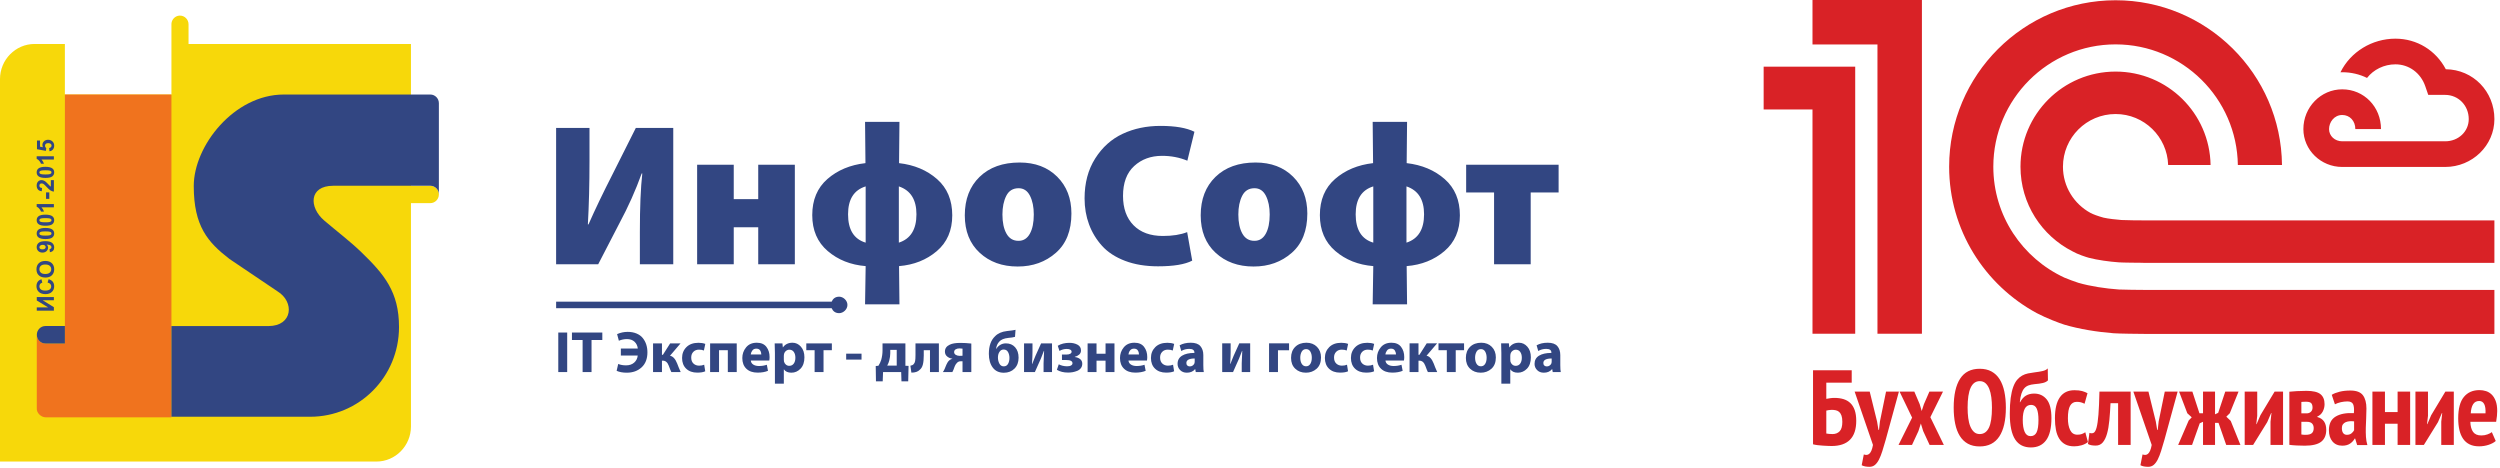
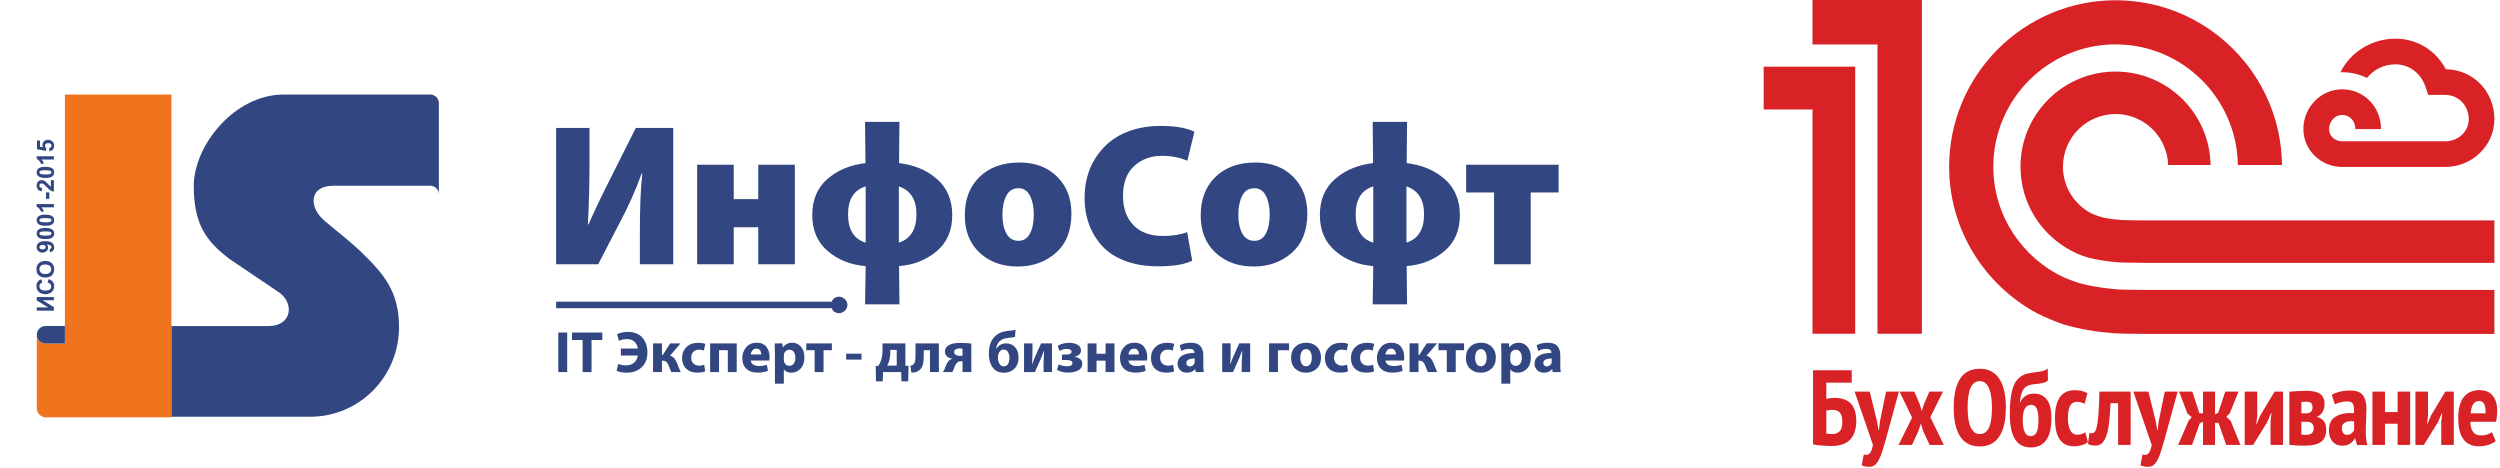
<svg xmlns="http://www.w3.org/2000/svg" width="598" height="112" viewBox="0 0 598 112" fill="none">
  <path fill-rule="evenodd" clip-rule="evenodd" d="M133.022 30.601H141.007V38.536C141.007 43.989 140.878 49.038 140.62 53.684H140.765C142.345 50.103 144.266 46.103 146.523 41.682L152.089 30.6H161.043V63.217H153.057V55.426C153.057 49.587 153.25 44.94 153.637 41.488H153.492C152.04 45.523 150.266 49.491 148.168 53.395L143.087 63.217H133.021L133.022 30.601ZM166.753 39.407H175.512V47.635H181.368V39.407H190.127V63.218H181.368V54.362H175.512V63.218H166.753V39.407ZM206.921 29.149H215.148L215.052 39.021C218.697 39.439 221.73 40.715 224.15 42.845C226.57 44.974 227.779 47.86 227.779 51.506C227.779 55.121 226.546 57.975 224.077 60.073C221.61 62.169 218.601 63.365 215.052 63.653L215.148 72.8H206.921L207.066 63.653C203.485 63.364 200.46 62.16 197.992 60.05C195.523 57.936 194.29 55.072 194.29 51.458C194.29 47.813 195.5 44.932 197.919 42.819C200.34 40.707 203.372 39.439 207.017 39.021L206.921 29.149ZM207.066 58.041V44.586C204.259 45.457 202.855 47.682 202.855 51.264C202.855 54.944 204.259 57.2 207.066 58.041ZM215.004 44.586V58.041C217.81 57.137 219.214 54.877 219.214 51.264C219.214 47.748 217.81 45.523 215.004 44.586ZM243.459 63.75H243.41C239.733 63.75 236.708 62.654 234.337 60.458C231.964 58.265 230.78 55.283 230.78 51.505C230.78 47.665 231.958 44.602 234.312 42.311C236.668 40.022 239.862 38.874 243.895 38.874C247.604 38.874 250.597 40.005 252.872 42.261C255.147 44.523 256.283 47.458 256.283 51.07C256.283 55.169 255.042 58.306 252.557 60.482C250.074 62.66 247.042 63.75 243.459 63.75ZM243.604 57.605H243.653C244.815 57.605 245.709 57.04 246.338 55.911C246.968 54.782 247.282 53.249 247.282 51.311C247.282 49.508 246.975 48.007 246.364 46.812C245.751 45.62 244.847 45.022 243.653 45.022C242.298 45.022 241.314 45.626 240.701 46.838C240.088 48.047 239.781 49.538 239.781 51.311C239.781 53.217 240.104 54.742 240.75 55.887C241.395 57.031 242.347 57.605 243.604 57.605ZM283.966 55.523L285.176 62.346C283.433 63.251 280.708 63.703 276.997 63.703C274.028 63.703 271.399 63.267 269.11 62.396C266.818 61.524 264.987 60.33 263.616 58.815C262.245 57.298 261.203 55.578 260.494 53.66C259.785 51.742 259.43 49.668 259.43 47.441C259.43 43.762 260.277 40.584 261.971 37.906C263.664 35.23 265.858 33.262 268.551 32.005C271.247 30.744 274.255 30.115 277.578 30.115C281.127 30.115 283.837 30.584 285.709 31.519L284.014 38.439C282.144 37.663 280.127 37.277 277.965 37.277C275.287 37.277 273.061 38.093 271.287 39.721C269.511 41.352 268.625 43.731 268.625 46.86C268.625 49.828 269.463 52.169 271.141 53.879C272.819 55.588 275.158 56.443 278.159 56.443C280.482 56.443 282.418 56.136 283.966 55.523ZM299.888 63.75H299.84C296.162 63.75 293.138 62.654 290.765 60.458C288.394 58.265 287.209 55.283 287.209 51.505C287.209 47.665 288.386 44.602 290.742 42.311C293.097 40.022 296.29 38.874 300.324 38.874C304.034 38.874 307.027 40.005 309.301 42.261C311.576 44.523 312.713 47.458 312.713 51.07C312.713 55.169 311.47 58.306 308.987 60.482C306.502 62.66 303.47 63.75 299.888 63.75ZM300.034 57.605H300.082C301.243 57.605 302.139 57.04 302.768 55.911C303.397 54.782 303.712 53.249 303.712 51.311C303.712 49.508 303.404 48.007 302.792 46.812C302.179 45.62 301.275 45.022 300.082 45.022C298.726 45.022 297.742 45.626 297.129 46.838C296.517 48.047 296.211 49.538 296.211 51.311C296.211 53.217 296.532 54.742 297.177 55.887C297.823 57.031 298.775 57.605 300.034 57.605ZM328.344 29.148H336.572L336.475 39.02C340.121 39.439 343.153 40.715 345.574 42.844C347.993 44.974 349.203 47.86 349.203 51.505C349.203 55.12 347.969 57.974 345.5 60.073C343.033 62.169 340.024 63.365 336.475 63.652L336.572 72.799H328.344L328.489 63.652C324.908 63.364 321.883 62.16 319.415 60.049C316.947 57.936 315.713 55.071 315.713 51.458C315.713 47.813 316.923 44.931 319.342 42.819C321.763 40.706 324.795 39.438 328.44 39.02L328.344 29.148ZM328.489 58.041V44.585C325.683 45.456 324.278 47.682 324.278 51.264C324.278 54.943 325.683 57.2 328.489 58.041ZM336.427 44.585V58.041C339.233 57.137 340.637 54.877 340.637 51.264C340.637 47.747 339.233 45.523 336.427 44.585ZM350.704 39.407H372.82V46.038H366.141V63.217H357.381V46.038H350.704V39.407Z" fill="#324682" />
  <path fill-rule="evenodd" clip-rule="evenodd" d="M133.025 72.157H198.93C199.233 71.458 199.79 70.969 200.737 70.969C201.686 70.969 202.706 71.851 202.706 72.94C202.706 74.025 201.686 74.908 200.737 74.908C199.79 74.908 199.233 74.42 198.93 73.721H133.025V72.157Z" fill="#324682" />
  <path fill-rule="evenodd" clip-rule="evenodd" d="M133.54 79.538H135.672V88.994H133.54V79.538ZM139.361 88.994V81.333H136.809V79.538H144.075V81.333H141.495V88.994H139.361ZM148.508 85.037V83.367H152.561C152.487 82.704 152.225 82.163 151.776 81.74C151.328 81.321 150.724 81.109 149.968 81.109C149.312 81.109 148.667 81.242 148.031 81.502L147.61 79.918C148.424 79.56 149.265 79.384 150.135 79.384C150.94 79.384 151.65 79.516 152.268 79.778C152.885 80.038 153.379 80.399 153.746 80.856C154.116 81.316 154.395 81.832 154.582 82.407C154.769 82.983 154.863 83.607 154.863 84.28C154.863 85.823 154.399 87.021 153.474 87.871C152.547 88.722 151.364 89.149 149.925 89.149C148.961 89.149 148.153 88.998 147.497 88.699L147.877 87.057C148.418 87.283 149.046 87.393 149.756 87.393C150.541 87.393 151.185 87.178 151.686 86.743C152.185 86.308 152.473 85.739 152.547 85.038L148.508 85.037ZM156.21 82.133H158.341V84.868H158.566L160.305 82.133H162.789L160.263 85.094C160.964 85.216 161.541 85.84 161.988 86.974C162.018 87.037 162.129 87.33 162.325 87.844C162.523 88.358 162.685 88.74 162.817 88.994H160.585C160.483 88.826 160.277 88.321 159.968 87.479C159.67 86.674 159.197 86.272 158.552 86.272H158.341V88.994H156.209L156.21 82.133ZM168.441 87.24L168.694 88.811C168.246 89.025 167.609 89.132 166.787 89.132C165.673 89.132 164.79 88.818 164.136 88.187C163.48 87.557 163.153 86.702 163.153 85.626C163.153 84.588 163.5 83.722 164.192 83.032C164.884 82.34 165.846 81.995 167.081 81.995C167.689 81.995 168.232 82.084 168.708 82.261L168.372 83.843C168.054 83.702 167.657 83.635 167.18 83.635C166.628 83.635 166.181 83.813 165.84 84.168C165.498 84.522 165.333 84.981 165.341 85.542C165.341 86.15 165.519 86.621 165.874 86.958C166.231 87.296 166.679 87.464 167.221 87.464C167.689 87.464 168.096 87.389 168.441 87.24ZM169.858 82.133H176.228V88.994H174.095V83.773H171.992V88.994H169.858L169.858 82.133ZM184.014 86.244H179.595C179.632 86.664 179.83 86.986 180.19 87.212C180.55 87.437 180.997 87.55 181.53 87.55C182.212 87.55 182.844 87.451 183.424 87.252L183.704 88.699C183.012 88.989 182.185 89.132 181.222 89.132C180.072 89.132 179.174 88.822 178.529 88.199C177.883 87.578 177.56 86.727 177.56 85.641C177.56 84.678 177.863 83.825 178.466 83.089C179.068 82.349 179.922 81.98 181.025 81.98C182.054 81.98 182.821 82.311 183.326 82.974C183.83 83.639 184.083 84.447 184.083 85.404C184.083 85.704 184.059 85.981 184.014 86.244ZM179.58 84.784H182.105C182.105 84.438 182.014 84.119 181.832 83.831C181.649 83.541 181.344 83.396 180.912 83.396C180.502 83.396 180.186 83.541 179.966 83.831C179.746 84.119 179.618 84.438 179.58 84.784ZM185.36 91.771V84.435C185.36 83.761 185.341 82.993 185.303 82.133H187.156L187.254 83.089H187.282C187.806 82.349 188.567 81.979 189.568 81.979C190.354 81.979 191.024 82.297 191.582 82.933C192.138 83.568 192.417 84.415 192.417 85.472C192.417 86.64 192.107 87.545 191.489 88.187C190.873 88.827 190.144 89.148 189.302 89.148C188.479 89.148 187.885 88.884 187.52 88.361H187.492V91.771H185.36ZM187.492 85.108V86.048C187.492 86.205 187.506 86.355 187.534 86.495C187.61 86.786 187.761 87.028 187.991 87.219C188.219 87.41 188.483 87.507 188.783 87.507C189.24 87.507 189.602 87.331 189.862 86.981C190.125 86.629 190.256 86.158 190.256 85.57C190.256 85.001 190.13 84.537 189.877 84.181C189.625 83.824 189.268 83.647 188.811 83.647C188.511 83.647 188.24 83.749 187.997 83.95C187.754 84.152 187.599 84.41 187.534 84.729C187.506 84.84 187.492 84.968 187.492 85.108ZM192.866 82.133H198.981V83.773H196.989V88.994H194.856V83.773H192.866V82.133ZM202.404 84.603H206.078V86.017H202.404V84.603ZM211.101 82.133H216.572V87.491L217.329 87.519L217.245 91.208H215.631L215.562 88.994H211.227L211.144 91.208H209.53L209.474 87.55L210.119 87.491C210.418 87.025 210.642 86.547 210.791 86.06C210.998 85.314 211.101 84.565 211.101 83.816L211.101 82.133ZM212.952 83.69V84.49C212.952 85.032 212.869 85.626 212.7 86.271C212.615 86.628 212.457 87.02 212.223 87.451H214.496V83.69H212.952ZM218.985 82.133H224.581V88.994H222.45V83.761H220.962V85.024C220.962 85.91 220.892 86.635 220.751 87.189C220.612 87.746 220.359 88.171 219.995 88.459C219.573 88.908 218.91 89.132 218.002 89.132L217.764 87.479C218.109 87.423 218.367 87.302 218.536 87.114C218.722 86.927 218.844 86.672 218.9 86.348C218.956 86.025 218.985 85.546 218.985 84.91V82.133ZM232.339 82.175V88.994H230.235V86.413H229.8C229.388 86.413 229.062 86.575 228.818 86.903C228.752 86.968 228.689 87.044 228.629 87.134C228.567 87.222 228.508 87.331 228.453 87.456C228.397 87.585 228.353 87.684 228.319 87.758C228.287 87.834 228.243 87.951 228.187 88.117C228.13 88.28 228.093 88.386 228.074 88.431C228.018 88.563 227.928 88.75 227.807 88.994H225.534C225.684 88.806 225.829 88.548 225.97 88.222C225.987 88.175 226.047 88.031 226.145 87.787C226.243 87.543 226.321 87.358 226.377 87.233C226.432 87.107 226.512 86.951 226.615 86.77C226.718 86.587 226.821 86.444 226.924 86.343C227.185 86.069 227.475 85.902 227.794 85.837V85.794C227.335 85.739 226.925 85.565 226.566 85.277C226.206 84.986 226.026 84.594 226.026 84.098C226.026 83.348 226.414 82.796 227.191 82.442C227.751 82.163 228.594 82.022 229.716 82.022C230.558 82.022 231.432 82.072 232.339 82.175ZM230.235 85.094V83.396C229.992 83.358 229.748 83.338 229.504 83.338C229.13 83.338 228.825 83.416 228.586 83.565C228.349 83.713 228.229 83.934 228.229 84.224C228.229 84.505 228.359 84.722 228.622 84.883C228.884 85.04 229.188 85.12 229.532 85.12C229.758 85.12 229.992 85.111 230.235 85.094ZM242.916 78.892L242.79 80.576C242.396 80.689 241.86 80.773 241.177 80.827C240.167 80.932 239.446 81.231 239.017 81.725C238.596 82.175 238.347 82.742 238.273 83.424H238.343C238.558 83.04 238.867 82.73 239.269 82.49C239.671 82.253 240.116 82.132 240.601 82.132C241.527 82.132 242.266 82.442 242.818 83.065C243.37 83.688 243.645 84.517 243.645 85.556C243.645 86.651 243.316 87.524 242.657 88.179C241.998 88.833 241.154 89.159 240.124 89.159C238.966 89.159 238.076 88.746 237.459 87.912C236.843 87.081 236.534 85.986 236.534 84.631C236.534 82.767 237.025 81.375 238.006 80.45C238.67 79.749 239.624 79.326 240.868 79.185C241.907 79.075 242.589 78.978 242.916 78.892ZM241.458 85.626V85.612C241.458 85.079 241.345 84.612 241.12 84.209C240.896 83.807 240.545 83.606 240.068 83.606C239.647 83.606 239.316 83.792 239.072 84.168C238.828 84.522 238.707 84.977 238.707 85.528C238.707 86.06 238.824 86.546 239.057 86.981C239.292 87.416 239.638 87.632 240.096 87.632C240.554 87.632 240.896 87.437 241.12 87.044C241.345 86.652 241.458 86.178 241.458 85.626ZM244.951 82.133H246.971V84.239C246.971 84.855 246.932 85.789 246.858 87.044H246.915C247.017 86.799 247.148 86.468 247.307 86.048C247.465 85.626 247.597 85.305 247.7 85.079L249.032 82.133H251.641V88.994H249.621V86.903C249.621 86.659 249.664 85.671 249.748 83.942H249.692C249.41 84.728 249.173 85.342 248.976 85.78C248.818 86.126 248.574 86.669 248.247 87.409C247.92 88.146 247.685 88.676 247.546 88.994H244.951L244.951 82.133ZM254.027 86.115L254.012 84.812H255.036C255.457 84.812 255.776 84.749 255.997 84.623C256.217 84.498 256.327 84.336 256.327 84.138C256.327 83.933 256.226 83.769 256.025 83.647C255.824 83.525 255.536 83.467 255.162 83.467C254.555 83.467 253.975 83.624 253.423 83.942L253.016 82.706C253.792 82.24 254.722 82.006 255.808 82.006C256.547 82.006 257.191 82.155 257.742 82.451C258.296 82.744 258.572 83.209 258.572 83.843C258.572 84.248 258.423 84.573 258.128 84.828C257.834 85.079 257.49 85.254 257.098 85.345V85.403C257.584 85.457 258.002 85.619 258.353 85.884C258.704 86.151 258.879 86.523 258.879 87.001C258.879 87.403 258.772 87.75 258.556 88.04C258.342 88.33 258.053 88.548 257.693 88.699C257.334 88.848 256.97 88.955 256.607 89.022C256.241 89.085 255.868 89.12 255.484 89.12C254.437 89.12 253.543 88.9 252.806 88.46L253.255 87.142C253.806 87.44 254.461 87.601 255.218 87.618C255.649 87.618 255.976 87.551 256.201 87.416C256.425 87.279 256.537 87.105 256.537 86.888C256.537 86.374 256.041 86.116 255.049 86.116L254.027 86.115ZM260.156 82.133H262.289V84.616H264.448V82.133H266.582V88.994H264.448V86.272H262.289V88.994H260.156V82.133ZM274.353 86.244H269.935C269.971 86.664 270.17 86.986 270.531 87.212C270.89 87.437 271.337 87.55 271.87 87.55C272.552 87.55 273.184 87.451 273.764 87.252L274.044 88.699C273.351 88.989 272.524 89.132 271.562 89.132C270.411 89.132 269.514 88.822 268.869 88.199C268.223 87.578 267.901 86.727 267.901 85.641C267.901 84.678 268.201 83.825 268.806 83.089C269.408 82.349 270.263 81.98 271.365 81.98C272.394 81.98 273.16 82.311 273.665 82.974C274.17 83.639 274.422 84.447 274.422 85.404C274.422 85.704 274.399 85.981 274.353 86.244ZM269.92 84.784H272.445C272.445 84.438 272.354 84.119 272.172 83.831C271.988 83.541 271.683 83.396 271.252 83.396C270.841 83.396 270.526 83.541 270.306 83.831C270.085 84.119 269.959 84.438 269.92 84.784ZM280.595 87.24L280.848 88.81C280.399 89.025 279.763 89.132 278.941 89.132C277.827 89.132 276.943 88.817 276.289 88.187C275.634 87.556 275.307 86.702 275.307 85.626C275.307 84.588 275.653 83.722 276.344 83.032C277.036 82.34 278 81.994 279.234 81.994C279.843 81.994 280.386 82.083 280.862 82.261L280.525 83.843C280.206 83.702 279.81 83.635 279.333 83.635C278.78 83.635 278.335 83.812 277.993 84.168C277.651 84.522 277.485 84.981 277.495 85.542C277.495 86.149 277.673 86.621 278.028 86.958C278.383 87.295 278.831 87.463 279.375 87.463C279.843 87.463 280.249 87.389 280.595 87.24ZM287.834 84.939V87.338C287.834 88.103 287.872 88.657 287.946 88.994H286.025L285.899 88.304H285.856C285.397 88.867 284.742 89.148 283.892 89.148C283.229 89.148 282.693 88.939 282.285 88.523C281.88 88.108 281.675 87.612 281.675 87.044C281.675 86.174 282.033 85.519 282.75 85.079C283.464 84.64 284.448 84.419 285.702 84.419V84.337C285.702 83.745 285.286 83.452 284.454 83.452C283.761 83.452 283.131 83.621 282.56 83.958L282.167 82.595C282.904 82.184 283.794 81.979 284.832 81.979C285.899 81.979 286.665 82.249 287.133 82.793C287.6 83.336 287.834 84.052 287.834 84.939ZM285.771 86.494V85.752C284.443 85.752 283.779 86.113 283.779 86.832C283.779 87.095 283.857 87.295 284.011 87.436C284.165 87.577 284.369 87.647 284.621 87.647C284.873 87.647 285.103 87.57 285.309 87.422C285.514 87.273 285.655 87.083 285.73 86.86C285.758 86.749 285.771 86.628 285.771 86.494ZM292.35 82.132H294.37V84.238C294.37 84.854 294.334 85.788 294.259 87.043H294.314C294.418 86.799 294.548 86.467 294.706 86.047C294.867 85.625 294.997 85.305 295.1 85.078L296.433 82.132H299.042V88.993H297.022V86.903C297.022 86.659 297.064 85.67 297.147 83.941H297.092C296.811 84.728 296.573 85.341 296.377 85.78C296.218 86.126 295.974 86.668 295.647 87.408C295.32 88.146 295.087 88.675 294.946 88.993H292.351L292.35 82.132ZM303.558 82.132H308.342V83.788H305.691V88.993H303.558V82.132ZM312.382 89.147H312.369C311.341 89.147 310.491 88.828 309.823 88.193C309.154 87.557 308.82 86.698 308.82 85.612C308.82 84.508 309.154 83.627 309.823 82.966C310.491 82.308 311.382 81.979 312.495 81.979C313.534 81.979 314.374 82.308 315.02 82.961C315.665 83.615 315.988 84.463 315.988 85.499C315.988 86.679 315.635 87.579 314.929 88.207C314.223 88.833 313.374 89.147 312.382 89.147ZM312.41 87.617H312.425C312.846 87.617 313.178 87.43 313.421 87.056C313.665 86.682 313.786 86.184 313.786 85.556C313.786 84.996 313.672 84.514 313.442 84.11C313.213 83.71 312.874 83.508 312.425 83.508C311.957 83.508 311.606 83.71 311.373 84.11C311.14 84.514 311.023 85.001 311.023 85.57C311.023 86.168 311.144 86.659 311.387 87.043C311.63 87.426 311.971 87.617 312.41 87.617ZM322.203 87.24L322.455 88.81C322.006 89.025 321.37 89.131 320.548 89.131C319.434 89.131 318.551 88.817 317.895 88.187C317.241 87.556 316.914 86.701 316.914 85.625C316.914 84.587 317.261 83.721 317.953 83.032C318.645 82.34 319.607 81.994 320.843 81.994C321.45 81.994 321.993 82.083 322.469 82.26L322.132 83.843C321.815 83.702 321.418 83.635 320.94 83.635C320.389 83.635 319.942 83.812 319.6 84.167C319.259 84.522 319.092 84.98 319.103 85.541C319.103 86.149 319.28 86.62 319.635 86.958C319.99 87.295 320.441 87.463 320.982 87.463C321.45 87.463 321.856 87.389 322.203 87.24ZM328.431 87.24L328.684 88.81C328.235 89.025 327.6 89.131 326.777 89.131C325.663 89.131 324.779 88.817 324.124 88.187C323.47 87.556 323.143 86.701 323.143 85.625C323.143 84.587 323.489 83.721 324.181 83.032C324.873 82.34 325.836 81.994 327.072 81.994C327.679 81.994 328.222 82.083 328.699 82.26L328.361 83.843C328.044 83.702 327.645 83.635 327.168 83.635C326.617 83.635 326.171 83.812 325.829 84.167C325.487 84.522 325.321 84.98 325.332 85.541C325.332 86.149 325.509 86.62 325.864 86.958C326.219 87.295 326.668 87.463 327.211 87.463C327.679 87.463 328.085 87.389 328.431 87.24ZM335.823 86.243H331.405C331.442 86.663 331.641 86.985 332 87.212C332.362 87.436 332.807 87.549 333.341 87.549C334.023 87.549 334.654 87.451 335.235 87.252L335.516 88.698C334.823 88.989 333.996 89.132 333.032 89.132C331.882 89.132 330.984 88.821 330.34 88.198C329.695 87.577 329.372 86.726 329.372 85.641C329.372 84.677 329.673 83.824 330.276 83.089C330.878 82.349 331.732 81.979 332.835 81.979C333.866 81.979 334.633 82.31 335.137 82.973C335.642 83.638 335.894 84.447 335.894 85.403C335.894 85.703 335.87 85.981 335.823 86.243ZM331.391 84.784H333.917C333.917 84.437 333.824 84.119 333.642 83.831C333.46 83.541 333.154 83.395 332.723 83.395C332.311 83.395 331.996 83.541 331.776 83.831C331.557 84.119 331.428 84.437 331.391 84.784ZM337.17 82.132H339.303V84.868H339.528L341.267 82.132H343.75L341.225 85.093C341.926 85.215 342.501 85.839 342.95 86.973C342.978 87.037 343.091 87.329 343.286 87.844C343.483 88.357 343.647 88.739 343.778 88.993H341.547C341.445 88.825 341.238 88.32 340.93 87.478C340.631 86.673 340.159 86.271 339.513 86.271H339.303V88.993H337.17L337.17 82.132ZM344.087 82.132H350.203V83.772H348.211V88.993H346.078V83.772H344.087V82.132ZM354.201 89.147H354.186C353.158 89.147 352.31 88.828 351.64 88.193C350.972 87.557 350.638 86.698 350.638 85.612C350.638 84.508 350.972 83.627 351.64 82.966C352.31 82.308 353.2 81.979 354.314 81.979C355.351 81.979 356.193 82.308 356.838 82.961C357.484 83.615 357.807 84.463 357.807 85.499C357.807 86.679 357.453 87.579 356.747 88.207C356.042 88.833 355.193 89.147 354.201 89.147ZM354.229 87.617H354.243C354.664 87.617 354.996 87.43 355.239 87.056C355.483 86.682 355.603 86.184 355.603 85.556C355.603 84.996 355.488 84.514 355.26 84.11C355.031 83.71 354.692 83.508 354.243 83.508C353.775 83.508 353.424 83.71 353.191 84.11C352.957 84.514 352.84 85.001 352.84 85.57C352.84 86.168 352.961 86.659 353.205 87.043C353.448 87.426 353.79 87.617 354.229 87.617ZM359.124 91.771V84.435C359.124 83.761 359.106 82.992 359.068 82.132H360.92L361.018 83.088H361.046C361.571 82.348 362.332 81.979 363.333 81.979C364.119 81.979 364.789 82.297 365.345 82.933C365.903 83.568 366.182 84.415 366.182 85.471C366.182 86.64 365.872 87.544 365.255 88.187C364.638 88.826 363.907 89.147 363.067 89.147C362.244 89.147 361.65 88.883 361.285 88.361H361.257V91.771H359.124ZM361.257 85.108V86.048C361.257 86.205 361.272 86.355 361.299 86.495C361.375 86.786 361.526 87.027 361.756 87.219C361.985 87.409 362.248 87.507 362.548 87.507C363.006 87.507 363.367 87.331 363.628 86.981C363.889 86.628 364.021 86.158 364.021 85.57C364.021 85.001 363.895 84.536 363.642 84.181C363.39 83.824 363.034 83.647 362.576 83.647C362.276 83.647 362.005 83.748 361.762 83.95C361.519 84.152 361.364 84.409 361.299 84.728C361.272 84.839 361.257 84.968 361.257 85.108ZM373.222 84.939V87.338C373.222 88.103 373.26 88.657 373.335 88.994H371.413L371.287 88.304H371.244C370.786 88.867 370.131 89.148 369.28 89.148C368.617 89.148 368.081 88.939 367.676 88.523C367.267 88.108 367.065 87.612 367.065 87.044C367.065 86.174 367.423 85.519 368.137 85.079C368.853 84.64 369.838 84.419 371.091 84.419V84.337C371.091 83.745 370.674 83.452 369.842 83.452C369.15 83.452 368.519 83.621 367.948 83.958L367.555 82.595C368.294 82.184 369.181 81.979 370.22 81.979C371.287 81.979 372.054 82.249 372.521 82.793C372.989 83.336 373.222 84.052 373.222 84.939ZM371.161 86.494V85.752C369.833 85.752 369.169 86.113 369.169 86.832C369.169 87.095 369.246 87.295 369.4 87.436C369.555 87.577 369.758 87.647 370.01 87.647C370.263 87.647 370.492 87.57 370.697 87.422C370.903 87.273 371.043 87.083 371.118 86.86C371.146 86.749 371.161 86.628 371.161 86.494Z" fill="#324682" />
-   <path fill-rule="evenodd" clip-rule="evenodd" d="M8.255 10.518H15.52L15.519 22.61H41.008V10.518V5.812L41.008 5.758L41.01 5.706L41.014 5.653L41.018 5.601L41.024 5.548L41.031 5.496L41.039 5.445L41.049 5.394L41.06 5.344L41.072 5.294L41.085 5.245L41.1 5.196L41.115 5.147L41.132 5.099L41.15 5.052L41.169 5.004L41.189 4.958L41.21 4.913L41.232 4.868L41.255 4.824L41.279 4.78L41.305 4.736L41.331 4.694L41.358 4.651L41.386 4.611L41.415 4.57L41.445 4.53L41.476 4.491L41.508 4.453L41.541 4.416L41.574 4.38L41.609 4.345L41.644 4.309L41.679 4.274L41.716 4.242L41.754 4.209L41.792 4.178L41.831 4.148L41.871 4.118L41.911 4.09L41.953 4.062L41.994 4.035L42.037 4.009L42.08 3.985L42.124 3.961L42.168 3.94L42.213 3.917L42.259 3.897L42.305 3.878L42.351 3.86L42.399 3.843L42.446 3.828L42.494 3.813L42.544 3.8L42.592 3.787L42.642 3.776L42.692 3.766L42.743 3.757L42.793 3.75L42.845 3.744L42.896 3.74L42.949 3.737L43.001 3.733H43.053C44.178 3.733 45.099 4.668 45.099 5.812V10.517C62.833 10.517 80.567 10.521 98.301 10.521C98.301 21.825 98.301 33.129 98.301 44.434H102.932C104.058 44.434 104.977 45.368 104.977 46.512C104.977 47.655 104.058 48.589 102.932 48.589H98.301V102.015C98.301 106.628 94.587 110.403 90.046 110.403H0V18.907C0 14.293 3.714 10.518 8.255 10.518Z" fill="#F7D80A" />
  <path fill-rule="evenodd" clip-rule="evenodd" d="M41.007 22.61V99.818H10.888C9.803 99.818 8.703 98.733 8.8 97.657V80.184C8.805 80.215 8.809 80.245 8.815 80.276C8.915 81.333 9.797 82.165 10.862 82.165H15.52V82.15V82.142V77.986V22.61H41.007Z" fill="#F0731E" />
  <path fill-rule="evenodd" clip-rule="evenodd" d="M10.866 77.986H15.523V82.165H10.866C9.734 82.165 8.809 81.225 8.809 80.075C8.809 78.925 9.734 77.986 10.866 77.986ZM98.304 22.61H102.935C104.06 22.61 104.98 23.544 104.98 24.687V46.512C104.98 45.368 104.06 44.434 102.935 44.434H79.703C73.886 44.434 73.848 49.596 77.569 52.761C80.901 55.594 83.758 57.737 86.425 60.314C91.917 65.621 95.445 69.822 95.445 78.219C95.445 90.148 85.929 99.688 74.189 99.688H41.011V77.995H64.21C70.027 77.995 70.513 72.189 66.344 69.667L54.885 61.941C49.698 57.945 46.346 54.097 46.346 44.493C46.346 34.888 55.989 22.61 67.883 22.61H98.304Z" fill="#324682" />
  <path fill-rule="evenodd" clip-rule="evenodd" d="M8.795 74.304V73.534H11.52L8.795 71.875V71.051H12.889V71.824H10.208L12.889 73.482V74.304H8.795ZM11.379 67.588L11.626 66.787C12.076 66.911 12.411 67.116 12.63 67.402C12.848 67.688 12.957 68.05 12.957 68.489C12.957 69.033 12.772 69.479 12.4 69.831C12.029 70.18 11.521 70.356 10.876 70.356C10.194 70.356 9.664 70.179 9.287 69.827C8.91 69.475 8.721 69.012 8.721 68.439C8.721 67.938 8.871 67.531 9.167 67.218C9.342 67.031 9.594 66.892 9.922 66.799L10.117 67.617C9.905 67.665 9.737 67.767 9.614 67.92C9.492 68.074 9.431 68.261 9.431 68.48C9.431 68.784 9.54 69.03 9.758 69.219C9.975 69.408 10.327 69.504 10.816 69.504C11.332 69.504 11.701 69.41 11.92 69.224C12.14 69.037 12.249 68.795 12.249 68.497C12.249 68.277 12.18 68.088 12.04 67.929C11.9 67.771 11.679 67.657 11.379 67.588ZM10.867 66.391C10.449 66.391 10.099 66.328 9.815 66.203C9.606 66.111 9.419 65.983 9.253 65.822C9.087 65.661 8.964 65.484 8.883 65.293C8.775 65.037 8.721 64.743 8.721 64.41C8.721 63.805 8.908 63.323 9.283 62.961C9.659 62.598 10.18 62.417 10.848 62.417C11.51 62.417 12.028 62.597 12.402 62.957C12.776 63.315 12.963 63.797 12.963 64.398C12.963 65.007 12.777 65.493 12.404 65.852C12.033 66.211 11.52 66.391 10.867 66.391ZM10.839 65.539C11.303 65.539 11.655 65.432 11.895 65.217C12.134 65.002 12.254 64.73 12.254 64.401C12.254 64.07 12.135 63.799 11.897 63.587C11.66 63.374 11.303 63.269 10.828 63.269C10.358 63.269 10.007 63.373 9.777 63.579C9.545 63.786 9.43 64.059 9.43 64.401C9.43 64.742 9.547 65.017 9.781 65.225C10.015 65.434 10.367 65.539 10.839 65.539ZM11.938 60.334L11.854 59.573C12.009 59.554 12.125 59.506 12.199 59.428C12.274 59.352 12.311 59.248 12.311 59.122C12.311 58.961 12.236 58.825 12.086 58.712C11.937 58.599 11.626 58.528 11.157 58.497C11.386 58.693 11.5 58.94 11.5 59.236C11.5 59.557 11.376 59.835 11.127 60.069C10.878 60.301 10.556 60.419 10.157 60.419C9.741 60.419 9.407 60.295 9.154 60.049C8.899 59.802 8.773 59.487 8.773 59.106C8.773 58.692 8.933 58.351 9.255 58.085C9.577 57.819 10.105 57.685 10.843 57.685C11.592 57.685 12.133 57.823 12.465 58.1C12.798 58.376 12.963 58.736 12.963 59.18C12.963 59.5 12.877 59.757 12.705 59.955C12.534 60.15 12.279 60.278 11.938 60.334ZM10.221 58.567C9.968 58.567 9.772 58.624 9.633 58.741C9.494 58.856 9.424 58.991 9.424 59.143C9.424 59.288 9.482 59.408 9.596 59.503C9.71 59.6 9.897 59.648 10.156 59.648C10.42 59.648 10.613 59.595 10.737 59.49C10.86 59.387 10.922 59.258 10.922 59.102C10.922 58.95 10.863 58.824 10.744 58.721C10.625 58.619 10.45 58.567 10.221 58.567ZM8.773 55.853C8.773 55.457 8.914 55.147 9.198 54.923C9.534 54.657 10.091 54.523 10.869 54.523C11.645 54.523 12.204 54.657 12.543 54.925C12.823 55.148 12.963 55.457 12.963 55.853C12.963 56.251 12.809 56.571 12.503 56.816C12.195 57.06 11.648 57.183 10.861 57.183C10.088 57.183 9.532 57.047 9.193 56.78C8.913 56.558 8.773 56.25 8.773 55.853ZM9.424 55.853C9.424 55.947 9.455 56.03 9.516 56.102C9.576 56.175 9.684 56.233 9.842 56.274C10.044 56.327 10.387 56.353 10.869 56.353C11.351 56.353 11.681 56.329 11.862 56.281C12.042 56.234 12.162 56.175 12.222 56.101C12.282 56.029 12.311 55.947 12.311 55.853C12.311 55.759 12.281 55.675 12.22 55.602C12.16 55.529 12.051 55.473 11.894 55.433C11.693 55.379 11.351 55.352 10.869 55.352C10.387 55.352 10.057 55.376 9.877 55.424C9.697 55.472 9.576 55.532 9.516 55.603C9.455 55.677 9.424 55.759 9.424 55.853ZM8.773 52.673C8.773 52.276 8.914 51.966 9.198 51.742C9.534 51.477 10.091 51.343 10.869 51.343C11.645 51.343 12.204 51.478 12.543 51.746C12.823 51.967 12.963 52.276 12.963 52.673C12.963 53.072 12.809 53.393 12.503 53.637C12.195 53.881 11.648 54.002 10.861 54.002C10.088 54.002 9.532 53.868 9.193 53.6C8.913 53.378 8.773 53.069 8.773 52.673ZM9.424 52.673C9.424 52.766 9.455 52.85 9.516 52.923C9.576 52.997 9.684 53.053 9.842 53.093C10.044 53.147 10.387 53.174 10.869 53.174C11.351 53.174 11.681 53.15 11.862 53.102C12.042 53.053 12.162 52.994 12.222 52.922C12.282 52.849 12.311 52.766 12.311 52.673C12.311 52.579 12.281 52.495 12.22 52.422C12.16 52.35 12.051 52.292 11.894 52.252C11.693 52.2 11.351 52.173 10.869 52.173C10.387 52.173 10.057 52.196 9.877 52.245C9.697 52.291 9.576 52.351 9.516 52.424C9.455 52.496 9.424 52.579 9.424 52.673ZM12.888 48.816V49.598H9.925C10.194 49.884 10.393 50.221 10.522 50.61H9.807C9.74 50.405 9.613 50.184 9.425 49.945C9.239 49.704 9.02 49.541 8.772 49.451V48.816L12.888 48.816ZM11.796 47.562H11.014V46.019H11.796V47.562ZM12.162 43.085H12.888V45.835C12.612 45.806 12.351 45.716 12.104 45.568C11.857 45.419 11.53 45.124 11.121 44.686C10.791 44.332 10.568 44.116 10.45 44.037C10.289 43.928 10.128 43.874 9.968 43.874C9.793 43.874 9.659 43.921 9.565 44.015C9.471 44.109 9.423 44.238 9.423 44.404C9.423 44.567 9.473 44.697 9.572 44.795C9.671 44.89 9.835 44.947 10.063 44.961L9.986 45.744C9.553 45.697 9.243 45.552 9.054 45.305C8.866 45.06 8.772 44.753 8.772 44.384C8.772 43.98 8.881 43.663 9.1 43.431C9.318 43.201 9.589 43.085 9.914 43.085C10.099 43.085 10.275 43.12 10.442 43.184C10.609 43.25 10.783 43.355 10.966 43.5C11.088 43.594 11.263 43.767 11.489 44.014C11.718 44.262 11.868 44.42 11.944 44.485C12.018 44.552 12.091 44.606 12.162 44.646L12.162 43.085ZM8.772 41.229C8.772 40.832 8.914 40.523 9.198 40.299C9.534 40.033 10.091 39.9 10.868 39.9C11.645 39.9 12.203 40.035 12.542 40.303C12.823 40.524 12.963 40.832 12.963 41.229C12.963 41.629 12.809 41.948 12.503 42.193C12.195 42.438 11.648 42.559 10.861 42.559C10.088 42.559 9.532 42.425 9.192 42.156C8.912 41.934 8.772 41.625 8.772 41.229ZM9.423 41.229C9.423 41.323 9.455 41.406 9.516 41.479C9.575 41.552 9.684 41.61 9.841 41.649C10.044 41.703 10.387 41.73 10.868 41.73C11.351 41.73 11.681 41.706 11.861 41.658C12.041 41.61 12.162 41.551 12.222 41.477C12.282 41.405 12.311 41.323 12.311 41.229C12.311 41.136 12.281 41.052 12.22 40.978C12.16 40.906 12.051 40.849 11.894 40.809C11.693 40.755 11.351 40.729 10.868 40.729C10.387 40.729 10.057 40.753 9.876 40.801C9.697 40.848 9.575 40.908 9.516 40.981C9.455 41.053 9.423 41.136 9.423 41.229ZM12.888 37.372V38.156H9.925C10.193 38.441 10.393 38.778 10.521 39.167H9.807C9.74 38.962 9.612 38.741 9.425 38.502C9.239 38.261 9.02 38.098 8.772 38.008V37.373L12.888 37.372ZM11.837 36.188L11.756 35.404C11.934 35.381 12.074 35.316 12.178 35.206C12.282 35.096 12.334 34.968 12.334 34.825C12.334 34.661 12.267 34.521 12.133 34.408C11.998 34.295 11.796 34.238 11.527 34.238C11.274 34.238 11.083 34.294 10.957 34.407C10.83 34.52 10.767 34.667 10.767 34.847C10.767 35.074 10.867 35.277 11.065 35.455L10.973 36.09L8.846 35.689V33.614H9.578V35.094L10.275 35.218C10.188 35.043 10.144 34.864 10.144 34.681C10.144 34.332 10.271 34.038 10.525 33.795C10.779 33.552 11.109 33.432 11.514 33.432C11.852 33.432 12.154 33.529 12.42 33.724C12.782 33.992 12.963 34.362 12.963 34.834C12.963 35.212 12.861 35.52 12.658 35.76C12.454 35.999 12.181 36.141 11.837 36.188Z" fill="#324682" />
  <path d="M560.261 39.935H584.889C591.377 39.935 596.661 34.798 596.661 28.489C596.661 21.851 591.565 16.64 585.038 16.562C582.664 12.057 578.138 9.249 572.986 9.249C567.391 9.249 562.24 12.403 559.837 17.287C559.977 17.281 560.125 17.278 560.268 17.278C562.408 17.278 564.419 17.767 566.193 18.641C567.767 16.627 570.279 15.389 572.986 15.389C576.228 15.389 579.032 17.443 580.126 20.63L580.838 22.699H584.889C588.049 22.699 590.523 25.241 590.523 28.489C590.523 31.463 588.049 33.798 584.889 33.798H560.261C558.49 33.798 557.108 32.515 557.108 30.88C557.108 29.257 558.312 27.505 560.261 27.505C562.075 27.505 563.396 28.927 563.396 30.88H569.535C569.535 25.549 565.462 21.368 560.261 21.368C555.139 21.368 550.969 25.633 550.969 30.88C550.969 35.874 555.139 39.935 560.261 39.935ZM487.209 74.905C489.462 76.096 492.687 77.32 493.788 77.657C497.34 78.716 501.701 79.416 505.58 79.714C506.898 79.814 511.499 79.863 512.84 79.869H596.661V69.347H512.963C511.998 69.347 507.773 69.305 506.824 69.247C503.664 69.03 500.018 68.483 497.136 67.644C496.602 67.488 494.371 66.669 493.801 66.406C483.78 61.766 476.802 51.632 476.802 39.876C476.802 23.748 489.915 10.616 506.05 10.616C522.038 10.616 535.068 23.525 535.294 39.468H545.853C545.633 17.699 527.863 0.062 506.05 0.062C484.1 0.062 466.234 17.922 466.234 39.876C466.234 55.014 474.746 68.178 487.209 74.905ZM443.766 79.831V15.953H421.865V26.19H433.548V79.831H443.766ZM449.089 79.831H459.723V0H433.548V10.642H449.089V79.831ZM596.661 62.877V52.717H512.963C512.195 52.717 508.177 52.691 507.439 52.626C506.176 52.52 504.35 52.332 503.178 52.063C501.857 51.707 500.62 51.244 500.057 50.936C496.132 48.808 493.458 44.66 493.458 39.876C493.458 32.917 499.088 27.275 506.05 27.275C512.865 27.275 518.402 32.7 518.622 39.468H528.77C528.563 27.09 518.477 17.122 506.05 17.122C493.484 17.122 483.301 27.311 483.301 39.876C483.301 48.74 488.378 56.393 495.776 60.137C496.913 60.807 499.053 61.507 499.662 61.665C501.753 62.209 504.551 62.592 506.824 62.754C507.665 62.825 511.791 62.857 512.658 62.86V62.877H596.661ZM442.601 96.414C442.147 95.98 441.601 95.666 440.962 95.47C440.323 95.275 439.601 95.177 438.794 95.177C438.457 95.177 438.113 95.202 437.76 95.253C437.407 95.304 437.105 95.355 436.852 95.406V91.528H442.929V88.568H433.676V106.277C433.995 106.362 434.36 106.43 434.772 106.481C435.184 106.532 435.6 106.57 436.02 106.595C436.44 106.621 436.836 106.642 437.205 106.659C437.575 106.676 437.877 106.685 438.113 106.685C440.063 106.685 441.533 106.183 442.525 105.179C443.517 104.176 444.013 102.67 444.013 100.663C444.013 99.659 443.891 98.809 443.647 98.111C443.404 97.414 443.055 96.848 442.601 96.414ZM440.042 103.163C439.613 103.606 439.046 103.827 438.34 103.827C438.071 103.827 437.794 103.814 437.508 103.789C437.222 103.763 437.004 103.734 436.852 103.699V98.213C436.953 98.179 437.142 98.141 437.42 98.098C437.697 98.056 437.928 98.034 438.113 98.034C438.483 98.034 438.823 98.069 439.134 98.137C439.445 98.205 439.714 98.341 439.941 98.545C440.168 98.749 440.348 99.038 440.483 99.412C440.617 99.787 440.685 100.289 440.685 100.918C440.685 101.973 440.471 102.721 440.042 103.163ZM451.142 93.671L449.679 100.816L449.453 102.832H449.326L448.999 100.841L447.234 93.671H443.628L448.015 106.43C447.915 106.997 447.789 107.453 447.637 107.798C447.486 108.141 447.313 108.395 447.12 108.558C446.927 108.721 446.717 108.807 446.49 108.815C446.263 108.824 446.04 108.786 445.822 108.701L445.318 111.281C445.553 111.416 445.835 111.513 446.162 111.572C446.49 111.631 446.83 111.661 447.183 111.661C447.688 111.661 448.12 111.512 448.482 111.214C448.843 110.916 449.167 110.487 449.453 109.925C449.738 109.364 450.007 108.684 450.259 107.884C450.512 107.084 450.78 106.183 451.066 105.179L454.218 93.671H451.142ZM464.765 93.671H461.512L460.201 96.682L459.672 98.315L459.193 96.682L457.907 93.671H454.377L457.377 99.897L454.125 106.43H457.352L458.89 103.112L459.47 101.301L460.025 103.112L461.563 106.43H464.967L461.739 99.795L464.765 93.671ZM478.316 90.724C477.812 89.916 477.164 89.295 476.374 88.861C475.584 88.427 474.643 88.21 473.55 88.21C471.449 88.21 469.886 89.001 468.861 90.584C467.835 92.166 467.323 94.471 467.323 97.499C467.323 98.911 467.44 100.191 467.676 101.339C467.911 102.487 468.281 103.466 468.785 104.273C469.289 105.082 469.932 105.702 470.714 106.136C471.496 106.57 472.441 106.787 473.55 106.787C475.618 106.787 477.177 105.996 478.228 104.414C479.278 102.832 479.803 100.527 479.803 97.499C479.803 96.087 479.681 94.807 479.438 93.658C479.194 92.51 478.82 91.532 478.316 90.724ZM475.744 102.321C475.256 103.325 474.525 103.827 473.55 103.827C473.012 103.827 472.563 103.665 472.202 103.342C471.84 103.019 471.542 102.577 471.306 102.015C471.071 101.454 470.903 100.786 470.802 100.012C470.701 99.238 470.651 98.4 470.651 97.499C470.651 93.28 471.617 91.17 473.55 91.17C474.105 91.17 474.567 91.336 474.937 91.668C475.307 92 475.605 92.451 475.832 93.02C476.059 93.591 476.223 94.262 476.324 95.036C476.425 95.811 476.475 96.631 476.475 97.499C476.475 99.71 476.231 101.318 475.744 102.321ZM486.567 94.144C485.811 94.144 485.159 94.306 484.613 94.629C484.067 94.952 483.6 95.479 483.214 96.211H483.138C483.222 95.377 483.352 94.692 483.529 94.156C483.705 93.621 483.932 93.196 484.21 92.881C484.487 92.566 484.823 92.337 485.218 92.192C485.613 92.047 486.071 91.949 486.592 91.898C487.45 91.831 488.143 91.732 488.672 91.605C489.202 91.477 489.601 91.269 489.87 90.98L489.82 88.122C489.567 88.411 489.164 88.619 488.609 88.747C488.055 88.874 487.416 88.981 486.693 89.066C486.138 89.134 485.609 89.219 485.105 89.321C484.601 89.423 484.13 89.598 483.693 89.844C483.256 90.091 482.856 90.427 482.495 90.852C482.134 91.278 481.823 91.847 481.562 92.562C481.302 93.276 481.1 94.153 480.957 95.19C480.814 96.228 480.743 97.478 480.743 98.941C480.743 100.37 480.852 101.599 481.071 102.628C481.289 103.658 481.613 104.495 482.041 105.142C482.47 105.788 482.999 106.264 483.63 106.571C484.26 106.877 484.979 107.03 485.786 107.03C487.365 107.03 488.58 106.456 489.429 105.308C490.277 104.159 490.702 102.395 490.702 100.013C490.702 97.955 490.324 96.462 489.567 95.534C488.811 94.607 487.811 94.144 486.567 94.144ZM487.16 103.406C486.865 104.019 486.382 104.325 485.71 104.325C485.071 104.325 484.601 103.985 484.298 103.304C483.995 102.624 483.844 101.671 483.844 100.446C483.844 99.273 484.004 98.38 484.323 97.767C484.642 97.155 485.146 96.849 485.836 96.849C486.474 96.849 486.928 97.155 487.197 97.767C487.466 98.38 487.601 99.273 487.601 100.446C487.601 101.808 487.454 102.794 487.16 103.406ZM497.983 103.814C497.688 103.925 497.331 103.98 496.911 103.98C496.121 103.98 495.545 103.614 495.184 102.883C494.822 102.152 494.642 101.207 494.642 100.05C494.642 98.672 494.818 97.673 495.171 97.052C495.524 96.431 496.054 96.121 496.76 96.121C497.146 96.121 497.478 96.159 497.756 96.236C498.033 96.312 498.323 96.427 498.626 96.58L499.332 94.054C498.962 93.85 498.537 93.68 498.058 93.543C497.579 93.408 496.962 93.339 496.205 93.339C494.675 93.339 493.516 93.901 492.726 95.023C491.935 96.146 491.541 97.822 491.541 100.05C491.541 101.071 491.62 101.994 491.78 102.819C491.94 103.644 492.204 104.35 492.574 104.937C492.944 105.524 493.419 105.975 493.999 106.289C494.579 106.604 495.297 106.761 496.155 106.761C496.743 106.761 497.331 106.676 497.92 106.506C498.508 106.336 499.012 106.081 499.432 105.741L498.802 103.393C498.55 103.563 498.277 103.704 497.983 103.814ZM501.947 99.183C501.838 100.544 501.691 101.569 501.506 102.258C501.321 102.947 501.09 103.368 500.813 103.521C500.536 103.674 500.195 103.683 499.792 103.546L499.439 106.2C499.657 106.336 499.918 106.434 500.22 106.493C500.523 106.553 500.884 106.583 501.305 106.583C501.993 106.583 502.553 106.332 502.981 105.83C503.41 105.328 503.75 104.631 504.002 103.738C504.254 102.844 504.439 101.777 504.557 100.535C504.674 99.294 504.767 97.933 504.834 96.453H506.65V106.43H509.65V93.671H502.187C502.136 95.985 502.057 97.822 501.947 99.183ZM516.351 100.816L516.125 102.832H515.998L515.671 100.841L513.906 93.671H510.3L514.687 106.43C514.587 106.997 514.46 107.453 514.309 107.798C514.158 108.141 513.985 108.395 513.792 108.558C513.599 108.721 513.389 108.807 513.162 108.815C512.935 108.824 512.712 108.786 512.494 108.701L511.99 111.281C512.225 111.416 512.506 111.513 512.834 111.572C513.162 111.631 513.502 111.661 513.855 111.661C514.36 111.661 514.792 111.512 515.154 111.214C515.515 110.916 515.839 110.487 516.125 109.925C516.41 109.364 516.679 108.684 516.931 107.884C517.183 107.084 517.452 106.183 517.738 105.179L520.89 93.671H517.814L516.351 100.816ZM532.534 99.668L533.366 98.851L535.459 93.671H532.282L530.593 98.749L529.836 99.106V93.671H526.962V98.851H526.105L524.415 93.671H521.238L523.205 98.851L524.264 99.821L523.533 100.586L521.012 106.43H524.34L526.18 101.25L526.962 100.892V106.43H529.836V101.148H530.668L532.509 106.43H535.912L533.593 100.688L532.534 99.668ZM540.685 99.336L539.778 101.454H539.702L539.929 99.463V93.671H536.929V106.43H538.946L542.324 100.969L543.257 98.8H543.333L543.106 100.867V106.43H546.106V93.671H544.089L540.685 99.336ZM554.294 99.744V99.642C554.882 99.387 555.319 98.983 555.605 98.43C555.891 97.877 556.034 97.294 556.034 96.682C556.034 95.61 555.706 94.811 555.05 94.284C554.395 93.756 553.277 93.493 551.697 93.493C550.907 93.493 550.147 93.514 549.415 93.556C548.684 93.599 548.083 93.646 547.613 93.697V106.404C548.083 106.472 548.667 106.523 549.365 106.557C550.062 106.591 550.705 106.608 551.294 106.608C553.109 106.608 554.42 106.294 555.227 105.664C556.034 105.035 556.437 104.082 556.437 102.806C556.437 101.156 555.723 100.136 554.294 99.744ZM550.487 96.145C550.624 96.129 550.778 96.116 550.949 96.108C551.12 96.1 551.352 96.095 551.643 96.095C552.225 96.095 552.624 96.208 552.838 96.434C553.052 96.659 553.159 97.014 553.159 97.498C553.159 97.916 553.027 98.251 552.761 98.501C552.496 98.751 552.157 98.876 551.746 98.876H550.487V96.145ZM552.988 103.616C552.688 103.876 552.205 104.006 551.539 104.006C551.316 104.006 551.128 104.002 550.974 103.993C550.82 103.985 550.658 103.964 550.487 103.93V100.892H551.744C552.359 100.892 552.795 101.031 553.052 101.307C553.308 101.583 553.437 101.947 553.437 102.399C553.437 102.951 553.287 103.357 552.988 103.616ZM565.899 102.36C565.915 101.62 565.945 100.863 565.987 100.089C566.029 99.315 566.05 98.528 566.05 97.728C566.05 96.35 565.769 95.287 565.206 94.539C564.642 93.79 563.646 93.416 562.218 93.416C561.26 93.416 560.402 93.51 559.646 93.697C558.89 93.884 558.259 94.13 557.755 94.437L558.511 96.708C558.931 96.487 559.41 96.317 559.949 96.197C560.486 96.079 561.008 96.019 561.512 96.019C562.201 96.019 562.65 96.24 562.861 96.682C563.071 97.125 563.134 97.839 563.05 98.826C561.218 98.724 559.763 98.996 558.688 99.642C557.612 100.289 557.074 101.377 557.074 102.908C557.074 104.031 557.36 104.929 557.931 105.6C558.503 106.273 559.284 106.608 560.276 106.608C561.016 106.608 561.629 106.446 562.117 106.123C562.604 105.8 562.982 105.392 563.252 104.899H563.352L563.831 106.455H566.277C566.092 105.843 565.979 105.192 565.937 104.503C565.895 103.814 565.882 103.1 565.899 102.36ZM563.1 102.908C562.965 103.181 562.756 103.431 562.47 103.661C562.184 103.891 561.814 104.006 561.361 104.006C560.991 104.006 560.701 103.87 560.491 103.597C560.28 103.325 560.176 102.925 560.176 102.398C560.176 102.041 560.255 101.747 560.415 101.518C560.575 101.288 560.789 101.114 561.058 100.994C561.327 100.876 561.638 100.799 561.991 100.765C562.344 100.731 562.713 100.739 563.1 100.79V102.908ZM573.507 98.57H570.481V93.671H567.481V106.43H570.481V101.352H573.507V106.43H576.507V93.671H573.507V98.57ZM581.53 99.336L580.622 101.454H580.546L580.773 99.463V93.671H577.773V106.43H579.79L583.169 100.969L584.101 98.8H584.177L583.95 100.867V106.43H586.951V93.671H584.933L581.53 99.336ZM596.966 95.904C596.722 95.266 596.403 94.756 596.008 94.373C595.613 93.99 595.164 93.718 594.659 93.556C594.155 93.395 593.634 93.314 593.096 93.314C591.499 93.314 590.251 93.862 589.352 94.96C588.452 96.057 588.003 97.754 588.003 100.05C588.003 101.105 588.1 102.045 588.293 102.87C588.486 103.695 588.785 104.397 589.188 104.975C589.591 105.554 590.108 105.996 590.739 106.302C591.369 106.608 592.121 106.761 592.995 106.761C593.785 106.761 594.541 106.642 595.264 106.404C595.987 106.166 596.559 105.86 596.979 105.485L596.046 103.368C595.808 103.555 595.465 103.734 595.015 103.903C594.565 104.074 594.068 104.159 593.525 104.159C592.625 104.159 591.972 103.878 591.564 103.317C591.157 102.755 590.936 101.947 590.903 100.892H597.078C597.162 100.399 597.226 99.94 597.268 99.514C597.311 99.09 597.332 98.69 597.332 98.315C597.332 97.346 597.21 96.542 596.966 95.904ZM594.533 98.876H591.003C591.055 97.941 591.242 97.214 591.566 96.695C591.89 96.176 592.376 95.917 593.024 95.917C593.57 95.917 593.97 96.168 594.226 96.669C594.481 97.171 594.584 97.907 594.533 98.876Z" fill="#D92226" />
</svg>